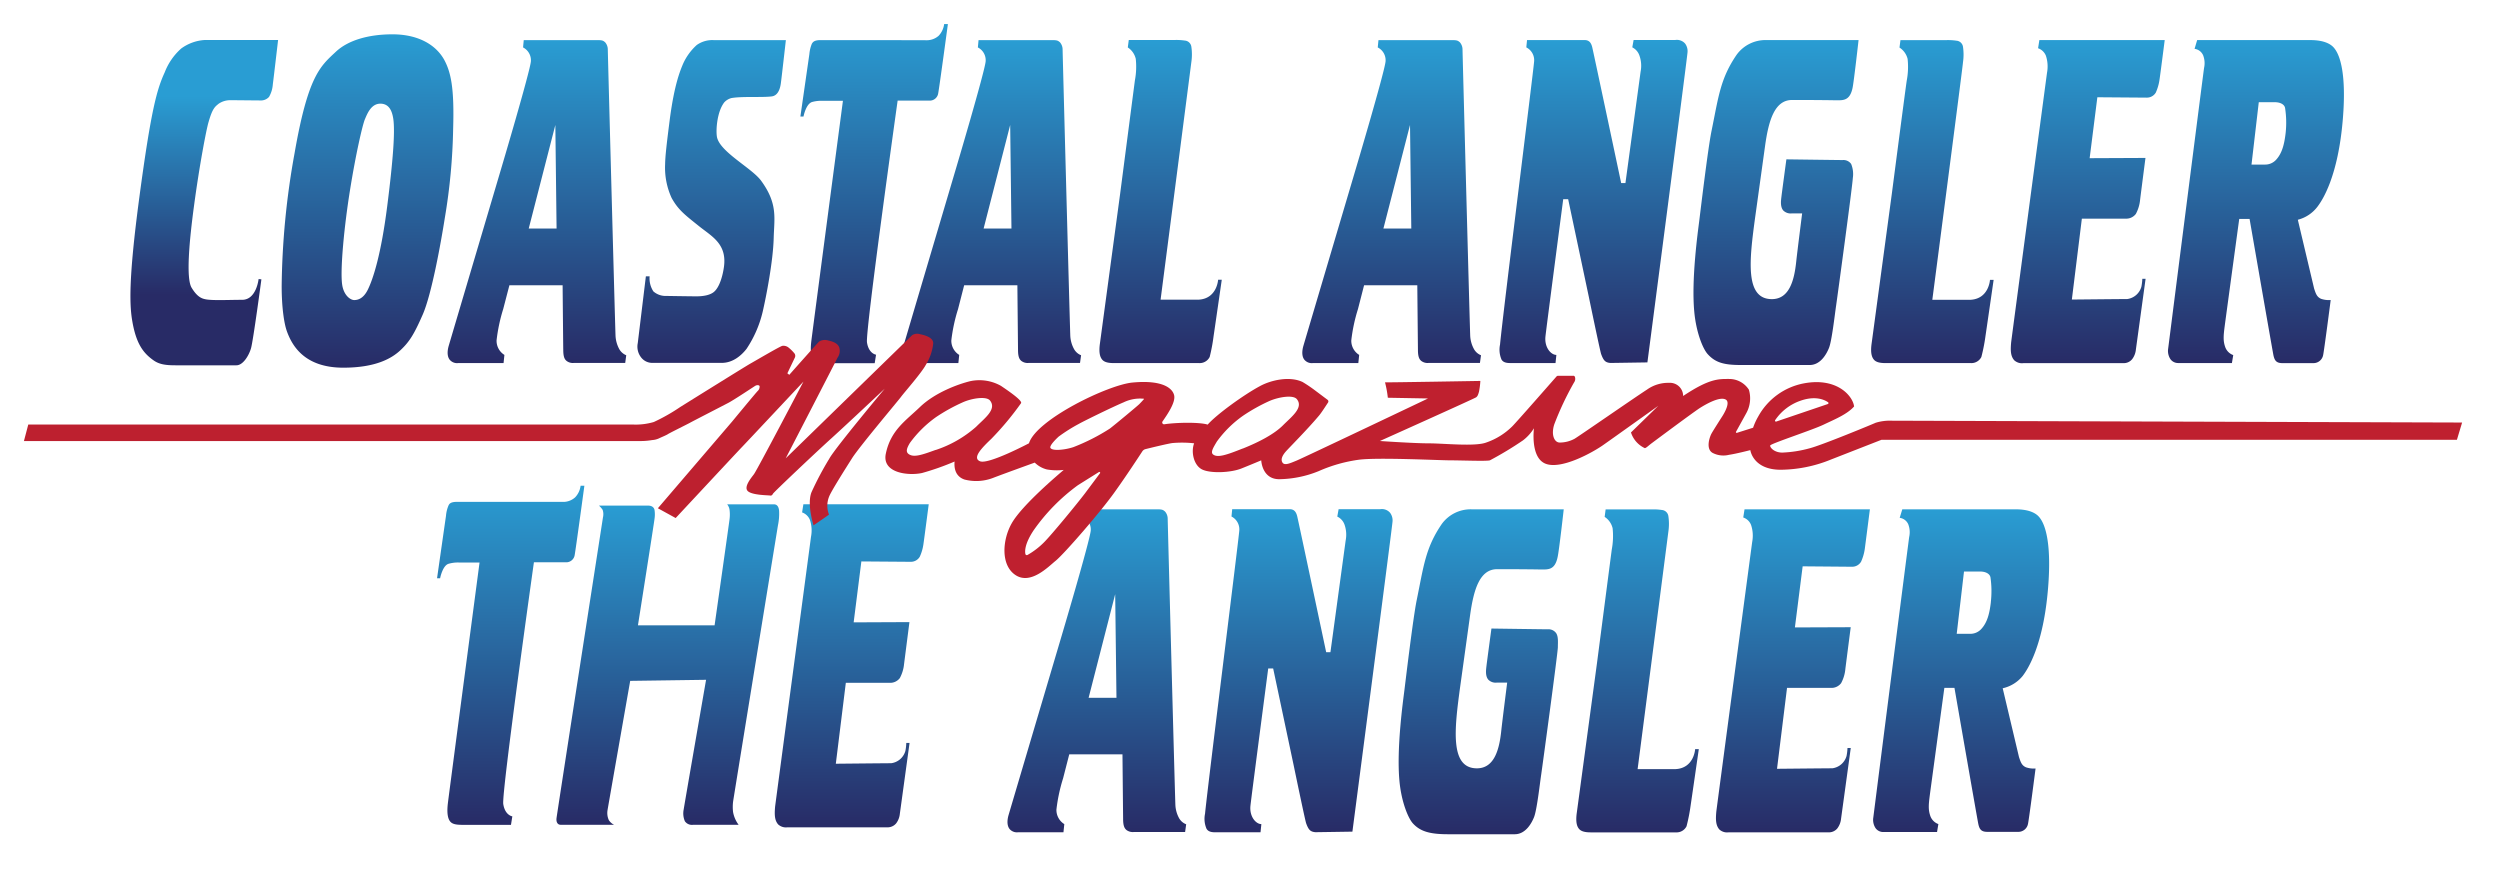
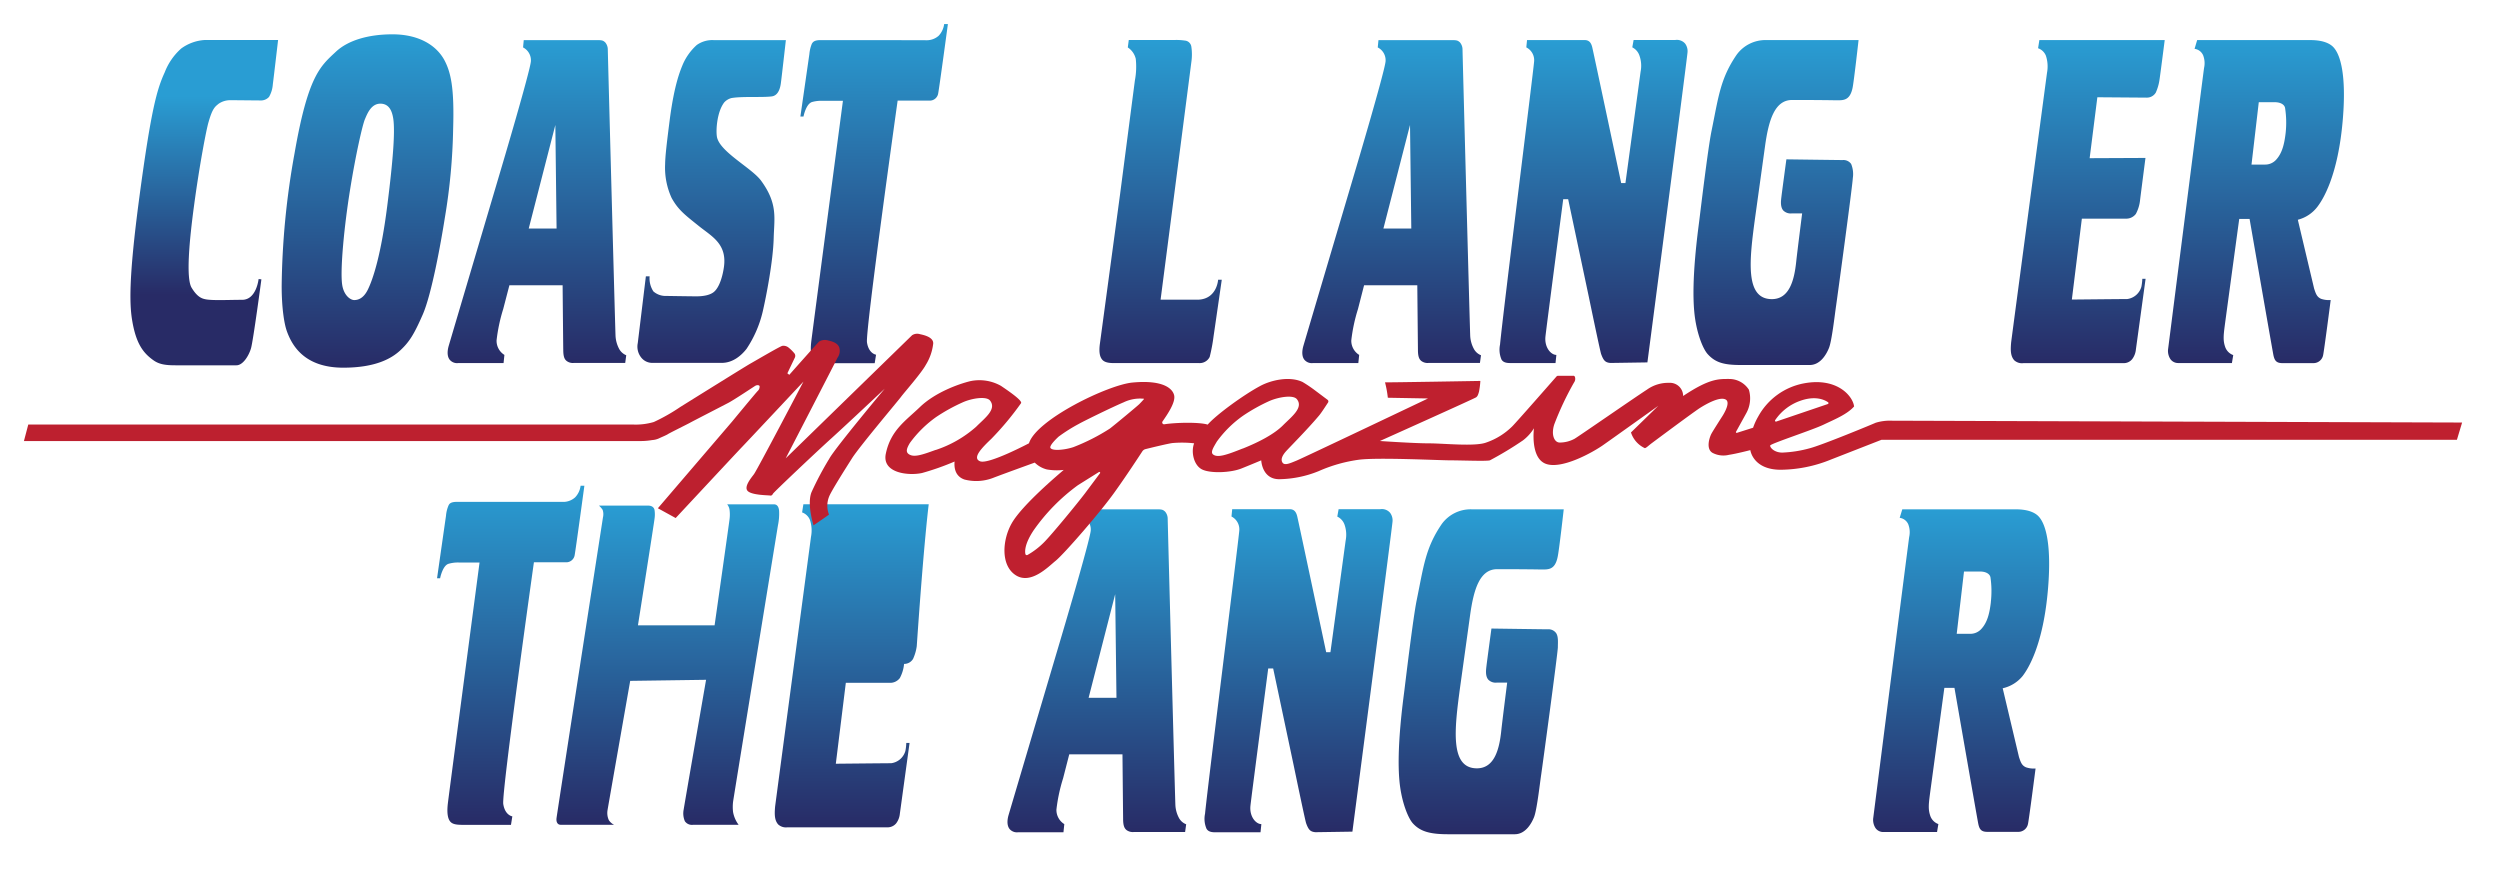
<svg xmlns="http://www.w3.org/2000/svg" xmlns:xlink="http://www.w3.org/1999/xlink" viewBox="0 0 587.12 206.93">
  <defs>
    <style>.cls-1{fill:url(#linear-gradient);}.cls-2{fill:url(#linear-gradient-2);}.cls-3{fill:url(#linear-gradient-3);}.cls-4{fill:url(#linear-gradient-4);}.cls-5{fill:url(#linear-gradient-5);}.cls-6{fill:url(#linear-gradient-6);}.cls-7{fill:url(#linear-gradient-7);}.cls-8{fill:url(#linear-gradient-8);}.cls-9{fill:url(#linear-gradient-9);}.cls-10{fill:url(#linear-gradient-10);}.cls-11{fill:url(#linear-gradient-11);}.cls-12{fill:url(#linear-gradient-12);}.cls-13{fill:url(#linear-gradient-13);}.cls-14{fill:url(#linear-gradient-14);}.cls-15{fill:url(#linear-gradient-15);}.cls-16{fill:url(#linear-gradient-16);}.cls-17{fill:url(#linear-gradient-17);}.cls-18{fill:url(#linear-gradient-18);}.cls-19{fill:url(#linear-gradient-19);}.cls-20{fill:url(#linear-gradient-20);}.cls-21{fill:url(#linear-gradient-21);}.cls-22{fill:url(#linear-gradient-22);}.cls-23{fill:#bd202f;}.cls-24{fill:#bf202f;}</style>
    <linearGradient id="linear-gradient" x1="167.14" y1="9.42" x2="167.14" y2="85.27" gradientUnits="userSpaceOnUse">
      <stop offset="0" stop-color="#299dd3" />
      <stop offset="1" stop-color="#282b66" />
    </linearGradient>
    <linearGradient id="linear-gradient-2" x1="205.29" y1="5.63" x2="205.29" y2="85.27" xlink:href="#linear-gradient" />
    <linearGradient id="linear-gradient-3" x1="119.91" y1="114.07" x2="119.91" y2="193.7" xlink:href="#linear-gradient" />
    <linearGradient id="linear-gradient-4" x1="47.97" y1="22.66" x2="47.97" y2="69.18" xlink:href="#linear-gradient" />
    <linearGradient id="linear-gradient-5" x1="272.57" y1="9.41" x2="272.57" y2="85.27" xlink:href="#linear-gradient" />
    <linearGradient id="linear-gradient-6" x1="453.8" y1="9.41" x2="453.8" y2="85.27" xlink:href="#linear-gradient" />
    <linearGradient id="linear-gradient-7" x1="374.26" y1="9.42" x2="374.26" y2="85.27" xlink:href="#linear-gradient" />
    <linearGradient id="linear-gradient-8" x1="417.1" y1="9.41" x2="417.1" y2="85.72" xlink:href="#linear-gradient" />
    <linearGradient id="linear-gradient-9" x1="490.31" y1="9.41" x2="490.31" y2="85.27" xlink:href="#linear-gradient" />
    <linearGradient id="linear-gradient-10" x1="200.03" y1="118.43" x2="200.03" y2="194.28" xlink:href="#linear-gradient" />
    <linearGradient id="linear-gradient-11" x1="156.87" y1="118.43" x2="156.87" y2="193.7" xlink:href="#linear-gradient" />
    <linearGradient id="linear-gradient-12" x1="86.35" y1="8.11" x2="86.35" y2="86.38" xlink:href="#linear-gradient" />
    <linearGradient id="linear-gradient-13" x1="126.1" y1="9.42" x2="126.1" y2="85.27" xlink:href="#linear-gradient" />
    <linearGradient id="linear-gradient-14" x1="232.9" y1="9.42" x2="232.9" y2="85.27" xlink:href="#linear-gradient" />
    <linearGradient id="linear-gradient-15" x1="326.82" y1="9.42" x2="326.82" y2="85.27" xlink:href="#linear-gradient" />
    <linearGradient id="linear-gradient-16" x1="529.81" y1="9.41" x2="529.81" y2="85.26" xlink:href="#linear-gradient" />
    <linearGradient id="linear-gradient-17" x1="384.56" y1="119.61" x2="384.56" y2="195.46" xlink:href="#linear-gradient" />
    <linearGradient id="linear-gradient-18" x1="305.02" y1="119.61" x2="305.02" y2="195.47" xlink:href="#linear-gradient" />
    <linearGradient id="linear-gradient-19" x1="347.86" y1="119.61" x2="347.86" y2="195.92" xlink:href="#linear-gradient" />
    <linearGradient id="linear-gradient-20" x1="421.07" y1="119.61" x2="421.07" y2="195.46" xlink:href="#linear-gradient" />
    <linearGradient id="linear-gradient-21" x1="257.58" y1="119.61" x2="257.58" y2="195.46" xlink:href="#linear-gradient" />
    <linearGradient id="linear-gradient-22" x1="460.57" y1="119.61" x2="460.57" y2="195.46" xlink:href="#linear-gradient" />
  </defs>
  <title>logo</title>
  <g id="Layer_7" data-name="Layer 7">
    <path class="cls-1" d="M184.56,9.42h-17a6.29,6.29,0,0,0-3.93,1.15A13.23,13.23,0,0,0,160.41,15c-.68,1.63-2,4.75-3.07,12.7-.82,6.4-1.11,9-1.14,10.94a17,17,0,0,0,1.53,7.85c1.58,2.85,3.16,4,6.54,6.71,3,2.38,6.47,4.13,5.75,9.46-.21,1.58-.91,4.84-2.49,6s-4.5.92-5.36.92-4.34-.06-5.66-.08a4.36,4.36,0,0,1-3.06-1.06,5.61,5.61,0,0,1-.89-3.54h-.88s-1.82,15-1.9,15.67a4.12,4.12,0,0,0,.85,3.45,3.29,3.29,0,0,0,2.64,1.2h16.25c2.67,0,4.67-1.84,5.8-3.29a26.65,26.65,0,0,0,3.8-8.74c.82-3.53,2.44-11.86,2.58-17.25.13-4.76,1-8.07-2.94-13.48-2.18-3-9.76-6.8-10.39-10.33-.27-1.55,0-5.86,1.73-8.1a3.48,3.48,0,0,1,1.68-1c2.46-.44,7.25-.1,9.47-.39,1.19-.16,1.89-1.27,2.13-3.08C183.52,18.63,184.56,9.42,184.56,9.42Z" />
    <path class="cls-2" d="M206.83,9.42H192.72c-1.51,0-1.81.46-2.06.86a8.27,8.27,0,0,0-.58,2.43c-.2,1.37-2.11,14.65-2.11,14.65h.73s.56-2.94,2-3.4a8,8,0,0,1,2.56-.28l4.7,0s-7.27,55.08-7.44,56.57c-.27,2.36,0,3.78.71,4.42s2,.63,3.82.63h10.37l.32-2s-1.73-.22-2.13-2.89,7.2-56.79,7.2-56.79l7.34,0A2,2,0,0,0,220.32,22c.27-1.35,2.29-16.34,2.29-16.34h-.88a4.87,4.87,0,0,1-1.28,2.73,4.2,4.2,0,0,1-2.69,1.06Z" />
    <path class="cls-3" d="M121.45,117.86H107.33c-1.5,0-1.81.45-2,.86a7.82,7.82,0,0,0-.59,2.43c-.2,1.37-2.1,14.65-2.1,14.65h.72s.57-3,2-3.4a7.91,7.91,0,0,1,2.55-.29l4.71,0s-7.28,55.08-7.44,56.56c-.28,2.37,0,3.78.71,4.43s2,.62,3.82.62H120l.32-2s-1.72-.22-2.13-2.9,7.2-56.78,7.2-56.78l7.34,0a2,2,0,0,0,2.22-1.62c.26-1.35,2.29-16.34,2.29-16.34h-.89a4.76,4.76,0,0,1-1.28,2.72,4.15,4.15,0,0,1-2.69,1.07Z" />
    <path class="cls-4" d="M65.31,9.39l-17.15,0a10.44,10.44,0,0,0-5.6,2A14.4,14.4,0,0,0,38.68,17c-1.85,4-3.23,9-5.93,29.16s-2.28,25.92-1.64,29.5c.92,5.13,2.56,7.3,5,9,1.31.91,2.79,1.13,5.09,1.13H55.53c1.51,0,2.9-2.21,3.42-4s2.44-16.19,2.44-16.19l-.66-.07s-.5,4.88-3.86,4.88c-3,0-6.82.2-8.52-.11-.91-.17-2-.5-3.35-2.73s-.55-11,.59-19.42C46.82,39,48.47,30.27,49,28.6c.92-3.23,1.55-3.57,2.34-4.23a4.83,4.83,0,0,1,2.79-.84c1.25,0,6.12.06,7.05.06a2.55,2.55,0,0,0,2-.83,6.77,6.77,0,0,0,.89-2.94C64.27,18.33,65.31,9.39,65.31,9.39Z" />
    <path class="cls-5" d="M263.06,45.52,258.3,80.79c-.28,2.12.07,3.1.55,3.67s1.35.81,2.73.81h20a2.62,2.62,0,0,0,2.51-1.44A40.75,40.75,0,0,0,285,79c.17-1.11,1.93-13.3,1.93-13.3h-.86s-.24,4.48-4.64,4.68h-8.87s7.15-55.13,7.22-55.76a12.46,12.46,0,0,0,0-3.69,1.67,1.67,0,0,0-1.5-1.4,13.89,13.89,0,0,0-2.38-.14H265.09l-.23,1.75a4.41,4.41,0,0,1,1.87,2.67,17.26,17.26,0,0,1-.2,5.06C266.38,20,263.06,45.52,263.06,45.52Z" />
-     <path class="cls-6" d="M444.29,45.52l-4.76,35.27c-.28,2.12.07,3.1.55,3.67s1.35.81,2.73.81h20a2.62,2.62,0,0,0,2.51-1.44,40.75,40.75,0,0,0,.95-4.8c.17-1.11,1.93-13.3,1.93-13.3h-.86s-.24,4.48-4.64,4.68H453.8S461,15.28,461,14.65a12.46,12.46,0,0,0,0-3.69,1.67,1.67,0,0,0-1.5-1.4,13.89,13.89,0,0,0-2.38-.14H446.32l-.23,1.75A4.41,4.41,0,0,1,448,13.84a17.26,17.26,0,0,1-.2,5.06C447.61,20,444.29,45.52,444.29,45.52Z" />
    <path class="cls-7" d="M352.28,80.92a5.88,5.88,0,0,0,.35,3.52c.3.5.82.82,2,.82h10.68l.2-1.91c-1.28,0-2.85-1.78-2.56-4.36.26-2.38,4.17-32.21,4.17-32.21l1.16,0,4.85,22.92s2.64,12.74,2.89,13.44c.57,1.56,1,2,2.17,2.1.49,0,8.7-.13,8.7-.13s9.25-70.74,9.42-72.79a3,3,0,0,0-.56-2.08,2.56,2.56,0,0,0-2.31-.85h-9.79l-.31,1.73A3.35,3.35,0,0,1,385,13a7.11,7.11,0,0,1,.29,3.84L381.73,43h-1s-6.53-30.83-6.8-31.92c-.21-.83-.59-1.67-1.77-1.67H358.62l-.17,1.72a3.37,3.37,0,0,1,1.84,3.24C360.13,16.68,353.06,72.77,352.28,80.92Z" />
    <path class="cls-8" d="M436.48,9.41H414.83a8.37,8.37,0,0,0-7,3.47c-3.85,5.63-4.25,9.93-5.89,17.91-.83,4.06-2.55,18.46-2.88,21.11s-1.88,13.7-1.16,21.36c.45,4.8,2,8.67,3.18,9.94,1.77,1.93,3.74,2.52,7.69,2.52H425c2.43,0,3.86-2.34,4.53-4s1.33-7.56,1.67-9.89,3.88-28.43,3.93-30a6.27,6.27,0,0,0-.39-3.32,2.2,2.2,0,0,0-2-.92c-.89,0-13.21-.17-13.21-.17s-1.08,8-1.16,8.74-.36,2.32.41,3.25a2.43,2.43,0,0,0,2.07.7l2.38,0s-1.13,8.89-1.39,11.31c-.45,4.36-1.6,8.83-5.72,8.83-6.36,0-5.3-9.1-3.94-19.11.23-1.63,2.36-17,2.36-17,.82-5.79,2.2-10.66,6.33-10.66,7.42,0,9.72.07,10.29.07,1.66,0,3.27.17,3.91-2.91C435.38,19.23,436.48,9.41,436.48,9.41Z" />
    <path class="cls-9" d="M508.38,9.41H478.94l-.3,1.92a3.08,3.08,0,0,1,1.83,1.74,8,8,0,0,1,.27,4c-.17,1.26-8.39,62.88-8.43,63.37-.17,1.86-.13,3.2.73,4.17a2.67,2.67,0,0,0,2.18.67h23.71a2.53,2.53,0,0,0,1.81-.94,4.39,4.39,0,0,0,.87-2.26l2.28-16.61h-.77a12.23,12.23,0,0,1-.22,1.87,4,4,0,0,1-3.33,2.89c-1.11,0-13,.12-13,.12l2.35-19h10.3a2.83,2.83,0,0,0,2.38-1.11,8.78,8.78,0,0,0,1-3.33c.07-.63,1.26-9.82,1.26-9.82l-13.11.06,1.81-14.31,11.6.09a2.44,2.44,0,0,0,2.12-1.18,11.06,11.06,0,0,0,.87-3C507.29,17.93,508.38,9.41,508.38,9.41Z" />
-     <path class="cls-10" d="M218.11,118.43H188.67l-.3,1.91a3.08,3.08,0,0,1,1.83,1.74,7.83,7.83,0,0,1,.26,4c-.16,1.27-8.38,62.88-8.43,63.37-.16,1.86-.13,3.21.73,4.17a2.69,2.69,0,0,0,2.19.67h23.7a2.58,2.58,0,0,0,1.82-.94,4.42,4.42,0,0,0,.86-2.26l2.28-16.61h-.77a11.45,11.45,0,0,1-.21,1.87,4,4,0,0,1-3.34,2.89c-1.11,0-13,.12-13,.12l2.35-19h10.29a2.85,2.85,0,0,0,2.39-1.11,8.75,8.75,0,0,0,1-3.33l1.26-9.82-13.1.06,1.81-14.31,11.6.09a2.43,2.43,0,0,0,2.11-1.18,10.61,10.61,0,0,0,.87-3C217,126.94,218.11,118.43,218.11,118.43Z" />
+     <path class="cls-10" d="M218.11,118.43H188.67l-.3,1.91a3.08,3.08,0,0,1,1.83,1.74,7.83,7.83,0,0,1,.26,4c-.16,1.27-8.38,62.88-8.43,63.37-.16,1.86-.13,3.21.73,4.17a2.69,2.69,0,0,0,2.19.67h23.7a2.58,2.58,0,0,0,1.82-.94,4.42,4.42,0,0,0,.86-2.26l2.28-16.61h-.77a11.45,11.45,0,0,1-.21,1.87,4,4,0,0,1-3.34,2.89c-1.11,0-13,.12-13,.12l2.35-19h10.29a2.85,2.85,0,0,0,2.39-1.11,8.75,8.75,0,0,0,1-3.33a2.43,2.43,0,0,0,2.11-1.18,10.61,10.61,0,0,0,.87-3C217,126.94,218.11,118.43,218.11,118.43Z" />
    <path class="cls-11" d="M140.66,118.74h11.53c.88,0,1.37.38,1.52,1a6.83,6.83,0,0,1,0,2.12c-.07.76-3.89,25-3.89,25h18s3.47-24.38,3.52-25a8.53,8.53,0,0,0,0-2.08,2.61,2.61,0,0,0-.57-1.34h11c.62,0,1.11.43,1.2,1.54a13.29,13.29,0,0,1-.27,3.4s-10.47,64.27-10.54,64.92a10.34,10.34,0,0,0,0,2.41,7.11,7.11,0,0,0,1.31,3H162.72a2,2,0,0,1-1.88-.85,4.66,4.66,0,0,1-.27-2.8c.12-.88,5.25-30.41,5.25-30.41L148,159.9s-5.21,29.63-5.32,30.35a4.06,4.06,0,0,0,.3,2.35,3.1,3.1,0,0,0,1.23,1.1H131.7c-.87,0-1.1-.8-1-1.57.1-.94,10.9-70.6,10.9-70.6a3.23,3.23,0,0,0-.07-1.79A5.09,5.09,0,0,0,140.66,118.74Z" />
    <path class="cls-12" d="M104.33,14.06c-2-3.62-6.22-6-12.16-6-5.57,0-10.37,1.36-13.28,4.08-3.64,3.41-6.55,5.57-9.74,24a184.22,184.22,0,0,0-3,31c0,5.13.58,8.91,1.25,10.73,1.17,3.18,4,8.48,13.21,8.48,7.63,0,11.39-2.18,13.45-4.12s3.15-3.63,5.22-8.36,4.23-16.6,5.2-22.78a139.82,139.82,0,0,0,1.94-20.84C106.71,20.71,105.91,17,104.33,14.06ZM90.93,48.47c-1.42,11.18-3.27,17-4.58,19.62-1,2-2.27,2.38-3.16,2.38s-2.48-1.09-2.84-3.68c-.49-3.51.49-13.7,1.86-22.21S85.13,29.34,85.7,28s1.51-3.78,3.81-3.65c2,.11,2.59,1.92,2.84,3.48C92.83,30.87,92.27,37.94,90.93,48.47Z" />
    <path class="cls-13" d="M145.44,82a7.28,7.28,0,0,1-.88-3.07c-.07-.94-1.82-66.76-1.82-67.28a2.57,2.57,0,0,0-.63-1.72c-.42-.35-.58-.51-1.81-.51H123l-.16,1.72a3.39,3.39,0,0,1,1.84,3.24c-.16,2.3-7.1,25.63-7.1,25.63s-11.9,40.17-12.21,41.24c-.4,1.41-.33,2.68.37,3.37a2.24,2.24,0,0,0,1.85.65h10.67l.2-1.92a3.89,3.89,0,0,1-1.84-3.43,39.65,39.65,0,0,1,1.56-7.35L119.63,67h12.5s.13,14.42.15,15.17c0,1.68.34,2.23.78,2.59a2.39,2.39,0,0,0,1.77.47l12,0,.24-1.8A3.32,3.32,0,0,1,145.44,82ZM124.17,53.67l6.25-24.32.29,24.32Z" />
-     <path class="cls-14" d="M252.25,82a7.16,7.16,0,0,1-.89-3.07c-.07-.94-1.81-66.76-1.81-67.28a2.57,2.57,0,0,0-.63-1.72c-.42-.35-.58-.51-1.82-.51H229.81l-.16,1.72a3.37,3.37,0,0,1,1.83,3.24c-.16,2.3-7.1,25.63-7.1,25.63s-11.9,40.17-12.2,41.24c-.41,1.41-.33,2.68.36,3.37a2.26,2.26,0,0,0,1.86.65h10.67l.2-1.92a3.91,3.91,0,0,1-1.85-3.43A39.41,39.41,0,0,1,225,72.57L226.43,67h12.5s.14,14.42.15,15.17c0,1.68.35,2.23.78,2.59a2.44,2.44,0,0,0,1.78.47l12,0,.25-1.8A3.27,3.27,0,0,1,252.25,82ZM231,53.67l6.24-24.32.3,24.32Z" />
    <path class="cls-15" d="M346.17,82a7.16,7.16,0,0,1-.89-3.07c-.07-.94-1.81-66.76-1.81-67.28a2.57,2.57,0,0,0-.63-1.72c-.42-.35-.58-.51-1.82-.51H323.73l-.17,1.72a3.37,3.37,0,0,1,1.84,3.24c-.16,2.3-7.1,25.63-7.1,25.63s-11.9,40.17-12.21,41.24c-.4,1.41-.33,2.68.37,3.37a2.25,2.25,0,0,0,1.85.65H319l.2-1.92a3.91,3.91,0,0,1-1.85-3.43,39.41,39.41,0,0,1,1.57-7.35L320.35,67h12.5s.14,14.42.15,15.17c0,1.68.35,2.23.78,2.59a2.44,2.44,0,0,0,1.78.47l12,0,.25-1.8A3.27,3.27,0,0,1,346.17,82ZM324.89,53.67l6.25-24.32.3,24.32Z" />
    <path class="cls-16" d="M544.23,48.57c1.17-1.53,4.91-7.12,6-20.85.77-9.6-.41-15-2.45-16.85-1.64-1.46-4.43-1.46-5.47-1.46H516l-.61,2.06a2.56,2.56,0,0,1,2,1.49,5.12,5.12,0,0,1,.23,3c-.26,1.77-8.25,64.47-8.43,65.9a3.52,3.52,0,0,0,.54,2.5,2.22,2.22,0,0,0,1.82.9h12.61l.31-1.87a3.11,3.11,0,0,1-1.92-2c-.46-1.37-.38-2.55-.09-4.76.26-2,3.42-25.22,3.42-25.22l2.43,0s5.43,31.25,5.61,32.05c.28,1.28.73,1.82,2.13,1.82h7.27a2.3,2.3,0,0,0,2.25-1.82c.21-.81,1.79-13,1.79-13a5.65,5.65,0,0,1-2.25-.28c-1-.43-1.24-1.2-1.64-2.4l-3.83-16.17A8.42,8.42,0,0,0,544.23,48.57Zm-7.45-17.35c-.32,2.75-.86,4.75-2.18,6.23a3.45,3.45,0,0,1-2.66,1.2h-3.18L530.47,24h3.72c1.37,0,2.32.54,2.46,1.38A22.55,22.55,0,0,1,536.78,31.22Z" />
-     <path class="cls-17" d="M375.05,155.72,370.29,191c-.28,2.13.07,3.11.55,3.67s1.35.81,2.73.81h20a2.61,2.61,0,0,0,2.51-1.43,41.5,41.5,0,0,0,.95-4.81c.17-1.1,1.93-13.3,1.93-13.3h-.86s-.24,4.48-4.64,4.69h-8.87s7.15-55.14,7.22-55.76a12.46,12.46,0,0,0,0-3.69,1.68,1.68,0,0,0-1.5-1.41,13.89,13.89,0,0,0-2.38-.14H377.08l-.23,1.76a4.37,4.37,0,0,1,1.87,2.67,17.19,17.19,0,0,1-.2,5C378.37,130.18,375.05,155.72,375.05,155.72Z" />
    <path class="cls-18" d="M283,191.11a5.86,5.86,0,0,0,.35,3.52c.3.5.82.83,2,.83h10.68l.2-1.92c-1.28,0-2.85-1.77-2.56-4.36.26-2.38,4.17-32.2,4.17-32.2l1.16,0,4.85,22.91s2.64,12.74,2.89,13.44c.57,1.57,1,2,2.17,2.11.49,0,8.7-.13,8.7-.13s9.25-70.74,9.42-72.79a3,3,0,0,0-.56-2.08,2.53,2.53,0,0,0-2.31-.86h-9.79l-.31,1.74a3.33,3.33,0,0,1,1.67,1.81,7.13,7.13,0,0,1,.29,3.84l-3.57,26.2h-1s-6.53-30.82-6.8-31.91c-.21-.84-.59-1.68-1.77-1.68H289.38l-.17,1.72a3.39,3.39,0,0,1,1.84,3.24C290.89,126.87,283.82,183,283,191.11Z" />
    <path class="cls-19" d="M367.24,119.61H345.59a8.39,8.39,0,0,0-7,3.46c-3.85,5.64-4.25,9.93-5.89,17.91-.83,4.07-2.55,18.46-2.88,21.12s-1.88,13.69-1.16,21.36c.45,4.79,2,8.66,3.18,9.94,1.77,1.92,4.08,2.52,8.31,2.52h15.58c2.43,0,3.86-2.34,4.53-4s1.33-7.57,1.67-9.89,3.88-28.44,3.93-30c0-1.19.15-2.46-.39-3.32a2.2,2.2,0,0,0-2-.92c-.89,0-13.21-.18-13.21-.18s-1.08,8-1.16,8.74-.36,2.33.41,3.25a2.4,2.4,0,0,0,2.07.7l2.38,0s-1.13,8.88-1.39,11.31c-.45,4.35-1.6,8.83-5.72,8.83-6.36,0-5.3-9.11-3.94-19.11.23-1.63,2.36-17,2.36-17,.82-5.78,2.2-10.66,6.33-10.66,7.42,0,9.72.07,10.29.07,1.66,0,3.27.18,3.91-2.9C366.14,129.42,367.24,119.61,367.24,119.61Z" />
-     <path class="cls-20" d="M439.14,119.61H409.7l-.3,1.92a3,3,0,0,1,1.83,1.74,7.94,7.94,0,0,1,.27,4c-.17,1.26-8.39,62.87-8.43,63.37-.17,1.86-.13,3.2.73,4.17a2.7,2.7,0,0,0,2.18.66h23.71a2.56,2.56,0,0,0,1.81-.93,4.5,4.5,0,0,0,.87-2.27l2.28-16.6h-.77a12.17,12.17,0,0,1-.22,1.86,4,4,0,0,1-3.33,2.9c-1.11,0-13,.12-13,.12l2.35-19H430a2.83,2.83,0,0,0,2.38-1.11,8.67,8.67,0,0,0,1-3.33c.07-.63,1.26-9.81,1.26-9.81l-13.11.05L423.35,133l11.6.1a2.43,2.43,0,0,0,2.12-1.19,11,11,0,0,0,.87-3C438.05,128.12,439.14,119.61,439.14,119.61Z" />
    <path class="cls-21" d="M276.93,192.19a7.16,7.16,0,0,1-.89-3.07c-.07-.93-1.81-66.76-1.81-67.27a2.57,2.57,0,0,0-.63-1.72c-.42-.35-.58-.52-1.82-.52H254.49l-.17,1.73a3.37,3.37,0,0,1,1.84,3.23c-.16,2.31-7.1,25.64-7.1,25.64s-11.9,40.17-12.21,41.24c-.4,1.4-.33,2.67.37,3.37a2.27,2.27,0,0,0,1.85.64h10.68l.2-1.92a3.9,3.9,0,0,1-1.85-3.42,39.41,39.41,0,0,1,1.57-7.35l1.44-5.61h12.5s.14,14.42.15,15.16c0,1.68.35,2.23.78,2.6a2.48,2.48,0,0,0,1.78.47l12,0,.25-1.81A3.27,3.27,0,0,1,276.93,192.19Zm-21.27-28.32,6.24-24.33.3,24.33Z" />
    <path class="cls-22" d="M475,158.77c1.17-1.53,4.91-7.12,6-20.85.77-9.6-.41-15-2.45-16.85-1.64-1.47-4.43-1.46-5.48-1.46H446.75l-.61,2a2.58,2.58,0,0,1,2,1.49,5.15,5.15,0,0,1,.23,3c-.26,1.76-8.25,64.46-8.43,65.9a3.53,3.53,0,0,0,.54,2.5,2.22,2.22,0,0,0,1.82.9h12.61l.31-1.87a3.11,3.11,0,0,1-1.92-2c-.46-1.37-.38-2.55-.09-4.77.26-2,3.42-25.22,3.42-25.22H459s5.43,31.24,5.61,32c.28,1.28.73,1.82,2.13,1.82h7.27a2.3,2.3,0,0,0,2.25-1.82c.21-.82,1.79-13.06,1.79-13.06a5.65,5.65,0,0,1-2.25-.28c-1-.43-1.24-1.2-1.64-2.39l-3.83-16.17A8.42,8.42,0,0,0,475,158.77Zm-7.45-17.35c-.32,2.74-.86,4.75-2.18,6.22a3.46,3.46,0,0,1-2.66,1.21h-3.18l1.71-14.63H465c1.37,0,2.32.55,2.46,1.39A22.53,22.53,0,0,1,467.54,141.42Z" />
  </g>
  <g id="Layer_10" data-name="Layer 10">
    <path class="cls-23" d="M6.64,99.7h142a15,15,0,0,0,4.9-.59,43.43,43.43,0,0,0,6.22-3.53s15.33-9.56,16.5-10.21,6.93-4.05,7.48-4.15a1.89,1.89,0,0,1,1.43.39,9.15,9.15,0,0,1,1.46,1.46,1,1,0,0,1,0,1l-1.72,3.6.45.36s6.49-7.33,7-7.81a2.6,2.6,0,0,1,2.14-.26c.55.13,2.3.48,2.63,1.75a2.79,2.79,0,0,1-.46,2.33c-.22.52-12.15,23.6-12.15,23.6L214.2,78.73a2.19,2.19,0,0,1,1.82-.26c.51.13,3.27.58,3.14,2.24a12,12,0,0,1-1.75,5c-1,1.88-5.15,6.58-5.8,7.48s-9.76,11.67-11.51,14.43-5,7.9-5.41,9.07a5.68,5.68,0,0,0,0,4.15c0,.06-3.63,2.53-3.63,2.53s-1.61-5-.47-7.8a74.51,74.51,0,0,1,4.19-7.89c1.3-2.4,13-16.4,13-16.4s-8.78,8.27-12.54,11.67-13.52,12.64-13.71,13-.36.49-.72.42-4.08-.06-5.15-1,.65-3,1.4-4,11.63-21.75,11.63-21.75S175.21,104,174.24,105s-15.56,16.66-15.56,16.66l-4.18-2.3L171.94,99s5.7-6.91,6-7.17a1.4,1.4,0,0,0,.45-1.13c-.07-.29-.62-.32-1-.1s-4.95,3.28-6.32,4-8.55,4.41-9,4.67-4.9,2.46-5.22,2.69-1.59.74-2.11,1a4.55,4.55,0,0,1-1.59.39,16.16,16.16,0,0,1-2.88.23c-1,0-144.65,0-144.65,0Z" />
    <path class="cls-24" d="M444.33,98.8a11.47,11.47,0,0,0-3.85.49c-.44.22-12.79,5.33-15.53,6a28.16,28.16,0,0,1-6.38,1c-1.92,0-2.95-1.23-2.84-1.67s9.88-3.62,12.51-4.88,5.51-2.4,7.19-4.28c-.28-2.44-4-6.89-11.78-5.43a15.52,15.52,0,0,0-10.76,7.83,14.76,14.76,0,0,0-1.18,2.59l-3.82,1.21a.18.18,0,0,1-.19-.26L410.13,97a7.16,7.16,0,0,0,.59-5.48A5.48,5.48,0,0,0,406.18,89c-2.53,0-4.67-.16-10.9,4A3.09,3.09,0,0,0,392,89.91a8.56,8.56,0,0,0-5.21,1.59c-3.22,2.09-15.95,10.92-17,11.54a7.31,7.31,0,0,1-3.5.89c-1.24,0-2.07-1.78-1.28-4.25a70.62,70.62,0,0,1,4.64-9.84,1.46,1.46,0,0,0,.21-1.35.43.43,0,0,0-.45-.24c-1,0-3.07,0-3.6,0l-.21.1c-.94,1.07-9.41,10.74-10.44,11.77a16.07,16.07,0,0,1-6.11,3.8c-2.58,1-10,.2-13.45.2s-11.54-.55-11.54-.55,22.29-10,22.62-10.27.44-.54.66-1.31a18.38,18.38,0,0,0,.32-2.53s-22.55.39-22.39.33a25.65,25.65,0,0,1,.66,3.62l9.44.17s-29.41,14-30.89,14.6-2.78,1.22-3.28.47,0-1.68.63-2.45,5.11-5.21,8-8.67c.52-.62,1.59-2.29,2.06-3a.47.47,0,0,0-.12-.64l-3-2.25a31.64,31.64,0,0,0-2.85-1.92c-3.07-1.47-7.51-.44-10.1,1-3.71,2-10.06,6.57-12.2,9-1.87-.61-7.4-.51-10.17-.08a.43.43,0,0,1-.42-.68c1.15-1.66,3-4.36,2.74-6-.23-1.41-2.11-3.84-9.81-3.12-5.7.53-22.54,8.65-24.31,14.27.17-.1-9.42,5-11.46,4.23s.6-3.35,2.61-5.27a69,69,0,0,0,7-8.4c.33-.66-3.44-3.18-4.74-4.06a10.31,10.31,0,0,0-7.17-1.1c-2.74.66-8.27,2.64-11.85,6.09-3.3,3.18-6.85,5.41-8,10.92-1,4.61,5.35,5.26,8.51,4.56a60.72,60.72,0,0,0,7.63-2.69c-.28,3.24,1.7,4,2.3,4.22a11,11,0,0,0,6.59-.32c2.86-1.1,9.94-3.65,9.94-3.65a6.18,6.18,0,0,0,2.85,1.61,13.91,13.91,0,0,0,3.95.11c-1,.88-9.67,8.12-12.19,12.5-2.2,3.83-2.69,9.85.88,12.2s7.73-2,9.39-3.34c2-1.6,10.76-11.7,14-16.31,2.73-3.82,5.5-8.06,6.37-9.39a1.27,1.27,0,0,1,.77-.55c1.38-.34,5.23-1.28,6.31-1.42a25.4,25.4,0,0,1,5.1.06c-.77,2-.11,5.16,1.87,6.14s6.75.77,9.22-.22,4.67-1.92,4.67-1.92.16,4.43,4.22,4.43a25.43,25.43,0,0,0,9.28-1.9,35,35,0,0,1,9.55-2.69c4.61-.55,18.77.16,21.35.16s8.47.24,9.3,0a82.66,82.66,0,0,0,7.77-4.69,10.56,10.56,0,0,0,2.58-2.85s-.93,6.92,2.74,8.34,10.93-2.58,13.51-4.39,12.95-9.22,12.95-9.22l-6.42,6.26a6.12,6.12,0,0,0,3.24,3.68c.32,0,.82-.55,1.64-1.16s9.39-7,11.25-8.23c1.7-1.08,4.83-2.8,6.15-2s-1,4.17-1,4.17-1.92,3-2.36,3.79-1.43,3.62.27,4.56a5.46,5.46,0,0,0,3.84.44c1.6-.22,5-1.1,5-1.1s.6,4.61,7.13,4.61a31.8,31.8,0,0,0,11.86-2.42l11.8-4.61H577l1.22-4.06Zm-27.43-.14a11.86,11.86,0,0,1,6-4.57c3.52-1.22,5.63-.17,6.42.38a.24.24,0,0,1-.07.42L417.15,99A.22.22,0,0,1,416.9,98.66Zm-197.16,7c-3.15,1.14-5.2,1.89-6.4.93-.65-.52-.39-1.33.35-2.57a26.78,26.78,0,0,1,6.19-6.1A41.89,41.89,0,0,1,226,94.53c2.16-1,5.65-1.55,6.51-.46,1.63,2.06-1.27,4.14-3.27,6.16A27.16,27.16,0,0,1,219.74,105.68Zm38.59,5.48c-.8,1.09-2.24,3-3.49,4.68-1.84,2.43-7.8,9.68-9.62,11.51a17.83,17.83,0,0,1-3.91,3,.34.34,0,0,1-.5-.23c-.15-.73-.12-2.45,1.91-5.52a45.18,45.18,0,0,1,10.45-10.65l4.89-3.06A.2.2,0,0,1,258.33,111.16Zm10.32-17.41c-.18.23-.68.77-1.11,1.2s-5.46,4.61-6.86,5.7A47.21,47.21,0,0,1,252.1,105c-1.89.64-5,1-5.42.17-.22-.53,1.25-2,1.94-2.63a38.84,38.84,0,0,1,4.76-3c1.09-.62,7.61-3.83,10.51-5.06a8.91,8.91,0,0,1,4.69-.84C268.64,93.64,268.71,93.66,268.65,93.75Zm23.17,11.61c-3.72,1.49-5.91,2.24-6.95,1.37-.64-.54.15-1.71.9-3a26.18,26.18,0,0,1,6.19-6.1,42.1,42.1,0,0,1,6.1-3.41c2.15-.95,5.64-1.55,6.51-.45,1.62,2-1.28,4.14-3.28,6.15S295.74,103.8,291.82,105.36Z" />
  </g>
</svg>